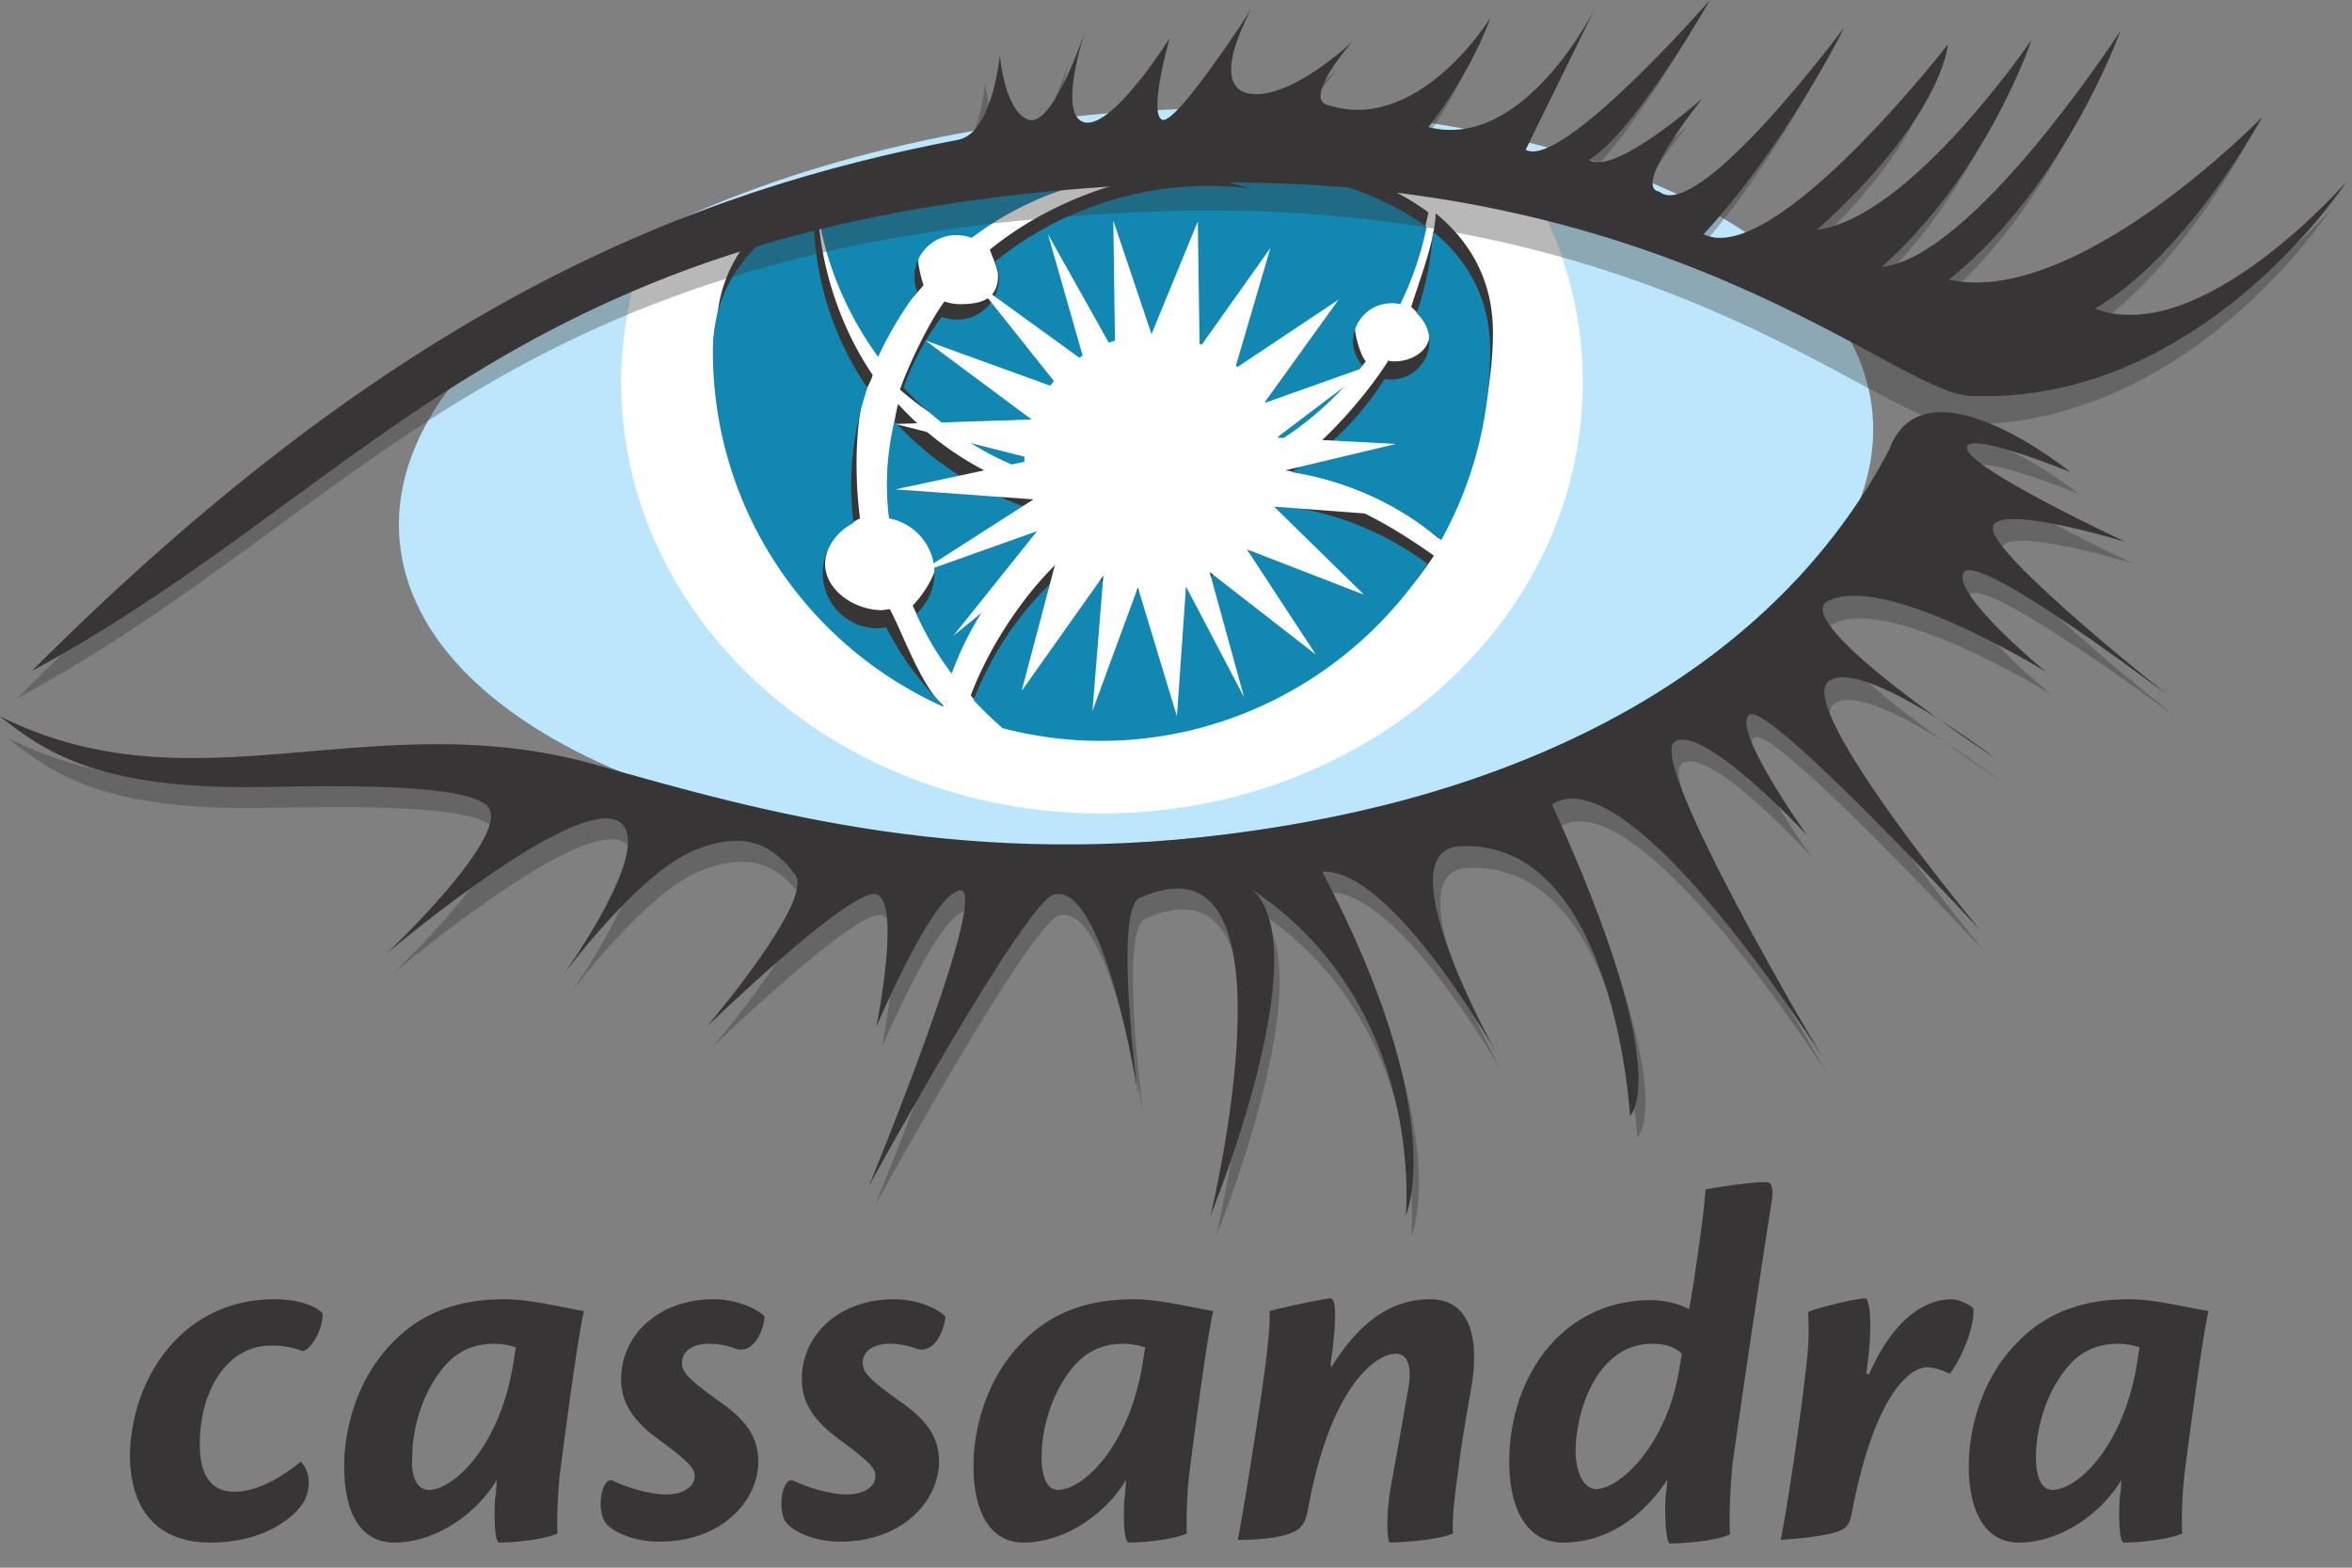
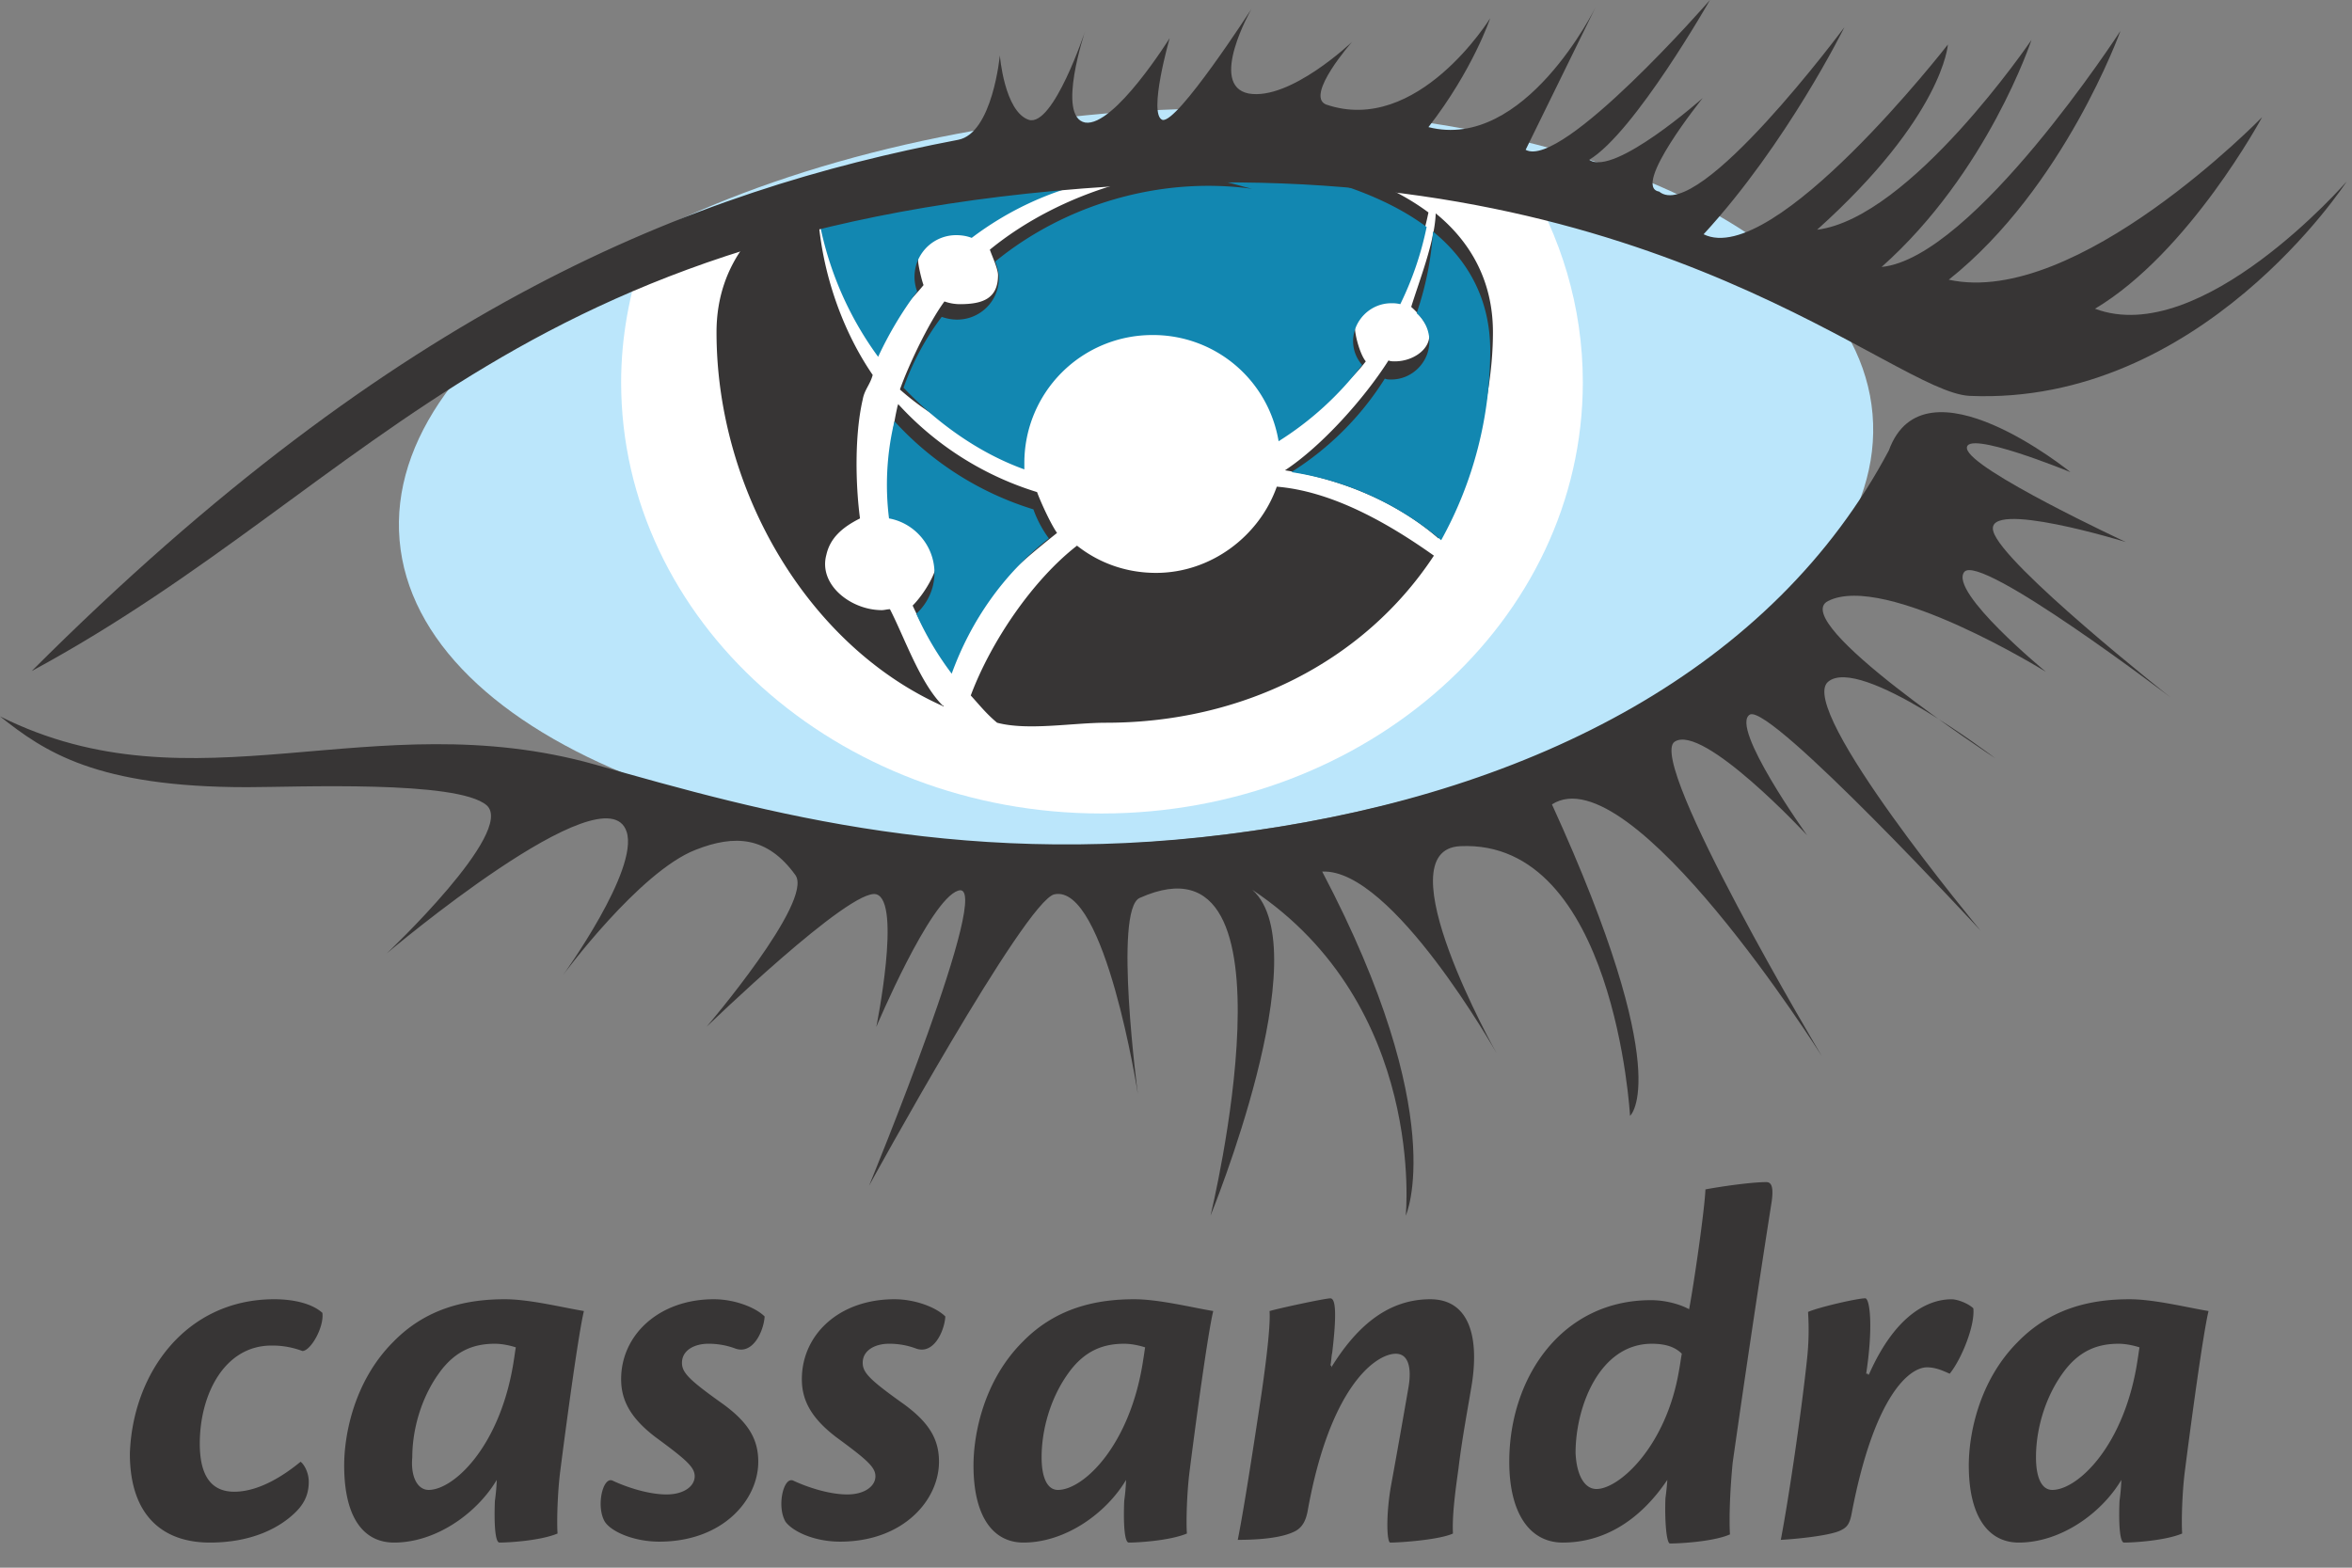
<svg xmlns="http://www.w3.org/2000/svg" width="69" height="46">
  <rect width="100%" height="100%" fill="#808080" stroke="none" />
  <g fill="none">
    <path d="M8.046 38.123c.586 0 1.118.133 1.412.4.053.426-.347 1.119-.587 1.119a2.489 2.489 0 00-.905-.16c-1.386 0-2.105 1.438-2.105 2.877 0 .88.293 1.412 1.012 1.412.746 0 1.492-.506 1.945-.88.107.08.24.32.24.587 0 .293-.08.586-.373.88-.48.479-1.305.905-2.53.905-1.36 0-2.345-.773-2.345-2.61.08-2.372 1.651-4.53 4.236-4.53zm4.529 5.595c.745 0 2.13-1.306 2.504-3.837.026-.16.026-.186.053-.346-.16-.053-.4-.106-.613-.106-.56 0-1.145.16-1.651.879-.533.746-.773 1.678-.773 2.45-.053.587.16.96.48.96zm-2.478-.72c0-.905.293-2.477 1.439-3.623.985-1.012 2.184-1.252 3.276-1.252.72 0 1.679.24 2.318.346-.16.667-.506 3.224-.693 4.69-.08.612-.106 1.491-.08 1.838-.506.213-1.438.266-1.704.266-.134 0-.16-.613-.134-1.226a5.73 5.73 0 00.054-.612c-.587.985-1.785 1.838-3.01 1.838-.907 0-1.466-.746-1.466-2.265zm10.843-4.875c.613 0 1.225.24 1.492.506-.027.427-.347 1.146-.88.933a2.228 2.228 0 00-.772-.133c-.4 0-.773.186-.773.559 0 .293.213.506 1.226 1.226.72.532 1.012 1.012 1.012 1.678 0 1.119-1.039 2.344-2.904 2.344-.746 0-1.412-.293-1.598-.586-.267-.453-.053-1.358.24-1.199.4.187 1.039.4 1.571.4.507 0 .826-.24.826-.533 0-.266-.24-.48-1.145-1.145-.773-.587-1.013-1.12-1.013-1.705 0-1.306 1.12-2.345 2.718-2.345zm5.301 0c.613 0 1.226.24 1.492.506-.026.427-.346 1.146-.879.933a2.228 2.228 0 00-.773-.133c-.4 0-.772.186-.772.559 0 .293.213.506 1.225 1.226.72.532 1.013 1.012 1.013 1.678 0 1.119-1.04 2.344-2.904 2.344-.746 0-1.385-.293-1.599-.586-.266-.453-.053-1.358.24-1.199.4.187 1.04.4 1.572.4.506 0 .826-.24.826-.533 0-.266-.24-.48-1.146-1.145-.772-.587-1.012-1.12-1.012-1.705 0-1.306 1.092-2.345 2.717-2.345zm4.796 5.595c.746 0 2.131-1.306 2.504-3.837.027-.16.027-.186.053-.346-.16-.053-.4-.106-.613-.106-.559 0-1.145.16-1.651.879-.533.746-.773 1.678-.773 2.45 0 .587.16.96.48.96zm-2.478-.72c0-.905.293-2.477 1.439-3.623.985-1.012 2.184-1.252 3.277-1.252.719 0 1.678.24 2.317.346-.16.667-.506 3.224-.692 4.69-.08.612-.107 1.491-.08 1.838-.506.213-1.439.266-1.705.266-.134 0-.16-.613-.134-1.226a5.73 5.73 0 00.054-.612c-.586.985-1.785 1.838-3.01 1.838-.88 0-1.466-.746-1.466-2.265zm10.497-2.877c.692-1.119 1.598-1.998 2.903-1.998 1.093 0 1.44 1.013 1.226 2.451-.107.666-.293 1.625-.4 2.531-.106.746-.186 1.412-.16 1.892-.4.186-1.545.266-1.838.266-.106 0-.133-.826.027-1.705.133-.72.373-2.078.506-2.85.08-.454.053-.986-.373-.986-.56 0-1.918.905-2.584 4.609-.053.293-.16.479-.346.586-.24.133-.72.266-1.705.266.186-.932.48-2.85.692-4.263.187-1.278.267-2.13.24-2.45.266-.08 1.625-.373 1.785-.373.16 0 .186.48.053 1.598-.026.107-.026.266-.053.373h.027v.053zm7.779 3.57c.666 0 2.051-1.252 2.424-3.49.027-.133.053-.346.08-.48-.186-.186-.453-.292-.88-.292-1.544 0-2.237 1.864-2.237 3.196.027.667.266 1.066.613 1.066zm-.986 1.572c-.986 0-1.572-.88-1.572-2.371 0-2.478 1.545-4.742 4.156-4.742.453 0 .88.133 1.12.266.132-.692.452-2.877.479-3.516.426-.08 1.332-.214 1.785-.214.16 0 .213.16.16.56a539.772 539.772 0 00-1.146 7.673c-.08.825-.107 1.625-.08 2.104-.48.213-1.465.267-1.758.267-.107 0-.16-.693-.134-1.332.027-.187.054-.48.054-.533-.826 1.225-1.892 1.838-3.064 1.838zm8.978-4.929c.8-1.811 1.785-2.21 2.424-2.21.187 0 .507.132.64.266.053.506-.347 1.491-.693 1.918-.186-.08-.4-.187-.666-.187-.506 0-1.545.8-2.211 4.29-.053.292-.133.399-.293.479-.267.16-1.279.266-1.785.293.24-1.252.613-3.81.772-5.328a7.897 7.897 0 00.027-1.359c.293-.133 1.439-.4 1.678-.4.134 0 .24.826.027 2.212h.053v.026h.027zm5.381 3.384c.746 0 2.132-1.306 2.505-3.837.026-.16.026-.186.053-.346-.16-.053-.4-.106-.613-.106-.56 0-1.145.16-1.651.879-.533.746-.773 1.678-.773 2.45 0 .587.16.96.48.96zm-2.45-.72c0-.905.293-2.477 1.438-3.623.986-1.012 2.185-1.252 3.277-1.252.72 0 1.678.24 2.318.346-.16.667-.506 3.224-.693 4.69-.08.612-.106 1.491-.08 1.838-.506.213-1.438.266-1.705.266-.133 0-.16-.613-.133-1.226a5.73 5.73 0 00.053-.612c-.586.985-1.785 1.838-3.01 1.838-.88 0-1.465-.746-1.465-2.265z" fill="#373535" />
    <path d="M54.934 12.148c.506 5.888-8.765 11.483-20.7 12.521-11.936 1.013-22.006-2.93-22.512-8.818-.506-5.887 8.765-11.482 20.7-12.52 11.909-.987 22.005 2.93 22.512 8.817" fill="#BBE6FB" />
    <path d="M32.715 4.023c-4.556-.08-9.884 1.758-13.853 3.436-.4 1.173-.64 2.451-.64 3.757 0 6.98 6.314 12.654 14.093 12.654 7.78 0 14.12-5.648 14.12-12.654 0-2.211-.64-4.29-1.758-6.1-3.144-.48-7.513-1.013-11.962-1.093" fill="#FFF" />
    <path d="M32.342 4.023c-2.53-.16-6.873 1.145-10.496 2.477-.56 1.28-.853 2.718-.853 4.21 0 6.127 5.568 11.082 11.402 11.082 5.835 0 10.976-4.955 11.403-11.082.133-1.998-.533-3.863-1.492-5.488-3.73-.64-7.7-1.04-9.964-1.2" fill="#FFF" />
    <path d="M25.868 9.937c.32-.693.773-1.012 1.226-1.572-.053-.133-.16-.586-.16-.72 0-.692.56-1.225 1.225-1.225.16 0 .32.027.453.08 2.078-1.571 4.77-2.264 7.513-1.625.24.054.48.133.72.187-2.691-.373-5.755.586-7.806 2.264.053.16.24.56.24.746 0 .693-.454.853-1.12.853a1.35 1.35 0 01-.452-.08c-.453.613-1.04 1.838-1.306 2.584 1.146 1.012 2.185 1.385 3.517 1.918 0-.053.053-.133.053-.186 0-2.078 1.838-3.757 3.89-3.757a3.73 3.73 0 013.703 3.117c.932-.586 1.838-1.039 2.504-1.918-.16-.186-.32-.746-.32-1.012 0-.613.506-1.12 1.12-1.12.08 0 .159 0 .266.027a9.47 9.47 0 00.772-2.264c-3.25-2.424-9.537-2.078-9.537-2.078s-4.982-.266-8.366 1.385a10.828 10.828 0 001.865 4.396" fill="#373535" />
    <path d="M41.4 9.005c.24.213.346.373.453.56.293.532-.293 1.038-.933 1.038-.053 0-.133 0-.186-.027-.693 1.093-1.945 2.505-3.037 3.224 1.678.266 3.277.932 4.502 1.998.906-1.625 1.599-4.023 1.599-6.047 0-1.519-.666-2.665-1.679-3.49-.026.825-.48 1.971-.719 2.744M27.76 19.421c.56-1.545 1.945-2.744 3.25-3.783-.186-.266-.48-.906-.586-1.199a9.145 9.145 0 01-4.076-2.584c0 .027-.027.08-.027.107a7.97 7.97 0 00-.133 2.744 1.63 1.63 0 011.332 1.598c0 .48-.426 1.146-.746 1.465.32.693.56 1.066.986 1.652m-.107 1.279c-.666-.666-1.119-1.998-1.545-2.824-.08 0-.16.027-.24.027-.905 0-1.865-.746-1.625-1.625.107-.48.453-.8.986-1.066-.133-1.012-.16-2.451.08-3.49.053-.293.213-.426.293-.72-.986-1.438-1.625-3.383-1.625-5.3v-.214c-1.679.853-2.957 2.185-2.957 4.263 0 4.635 2.69 9.217 6.66 10.976V20.7m9.777-6.42c-.506 1.438-1.918 2.53-3.543 2.53-.88 0-1.678-.293-2.318-.799-1.305 1.013-2.53 2.824-3.117 4.396.267.293.453.533.773.8.906.239 2.21 0 3.197 0 3.996 0 7.566-1.786 9.617-4.903-1.385-.985-3.01-1.891-4.609-2.024" fill="#373535" />
    <path d="M25.762 10.47a10.74 10.74 0 011.145-1.918A1.222 1.222 0 0128.053 6.9c.16 0 .32.027.453.08 2.078-1.572 4.769-2.265 7.513-1.625.24.053.48.133.719.186-2.69-.373-5.488.453-7.54 2.132.054.16.107.32.107.48 0 .692-.56 1.225-1.225 1.225-.16 0-.294-.027-.453-.08a7.78 7.78 0 00-1.12 2.078c.986 1.039 2.212 1.918 3.544 2.397v-.186a3.752 3.752 0 013.756-3.756 3.73 3.73 0 013.703 3.116 9.305 9.305 0 002.451-2.237 1.065 1.065 0 01-.266-.693c0-.613.506-1.119 1.119-1.119a1 1 0 01.266.027 9.47 9.47 0 00.773-2.265c-3.25-2.424-9.538-2.078-9.538-2.078s-4.981-.266-8.365 1.386a9.828 9.828 0 001.812 4.502" fill="#1287B1" />
    <path d="M41.56 9.191c.24.213.373.506.373.826 0 .613-.506 1.119-1.12 1.119-.052 0-.132 0-.186-.027a8.705 8.705 0 01-2.744 2.744 8.85 8.85 0 014.396 1.998 11.462 11.462 0 001.439-5.568c0-1.518-.666-2.664-1.679-3.49a9.123 9.123 0 01-.48 2.398M27.92 19.768c.56-1.546 1.518-2.93 2.85-3.97a3.268 3.268 0 01-.453-.852 9.145 9.145 0 01-4.076-2.585c0 .027-.026.08-.026.107a7.97 7.97 0 00-.134 2.744c.746.133 1.333.8 1.333 1.598 0 .48-.214.906-.533 1.2a8.98 8.98 0 001.039 1.758" fill="#1287B1" />
-     <path d="M27.653 20.673a8.682 8.682 0 01-1.651-2.264c-.08 0-.16.027-.24.027-.906 0-1.625-.72-1.625-1.626 0-.639.373-1.198.905-1.465a8.67 8.67 0 01.16-3.09c.054-.293.16-.586.24-.88a9.075 9.075 0 01-1.572-5.114v-.214c-1.678.853-2.957 2.185-2.957 4.263 0 4.636 2.77 8.632 6.74 10.417v-.054m9.697-5.861c-.506 1.439-1.918 2.531-3.543 2.531a3.7 3.7 0 01-2.317-.799c-1.306 1.012-2.318 2.424-2.93 3.996.265.293.559.56.852.826.905.24 1.891.373 2.877.373 3.996 0 7.54-2.078 9.59-5.195-1.332-.986-2.93-1.598-4.528-1.732" fill="#1287B1" />
-     <path fill="#FFF" d="M37.484 13.853l3.463-.826-3.49-.186 2.85-2.158-3.223 1.146 2.185-3.037-3.037 2.024 1.039-3.543-2.078 2.93-.054-3.703-1.358 3.304-1.12-3.33.054 3.916-1.971-3.517 1.065 3.73-3.197-2.318 2.505 3.144-3.97-1.439 3.117 2.318-3.996.133 4.103 1.04-4.103.878 4.05.294-3.41 2.184 3.516-1.252-2.451 3.064 3.09-2.505-1.092 4.13 2.398-3.384-.32 3.97 1.332-3.623 1.146 3.783.266-3.81 1.705 3.25-1.012-3.676 3.117 2.424-2.025-3.09 3.437 1.332-2.638-2.584 3.517.266z" />
-     <path d="M.506 20.487C11.27 9.724 19.874 6.394 27.68 4.902c1.012-.187 1.225-2.478 1.225-2.478s.134 1.652.853 1.892c.72.213 1.652-2.611 1.652-2.611s-.853 2.53 0 2.69c.852.134 2.477-2.477 2.477-2.477s-.64 2.238-.213 2.398c.426.133 2.61-3.25 2.61-3.25s-1.278 2.237-.079 2.477c1.226.213 3.037-1.518 3.037-1.518s-1.385 1.572-.773 1.838c2.691.932 4.823-2.531 4.823-2.531s-.507 1.519-1.812 3.197c2.824.72 4.902-3.517 4.902-3.517l-2.105 4.236C45.343 5.781 49.685.8 49.685.8s-2.238 3.89-3.543 4.689c.72.586 3.33-1.758 3.33-1.758s-2.104 2.61-1.279 2.744c1.173.906 5.435-4.876 5.435-4.876s-1.652 3.41-4.103 6.075c2.052 1.039 7.14-5.542 7.14-5.542s-.133 2.105-3.836 5.435c2.744-.346 6.287-5.568 6.287-5.568s-1.279 3.89-4.396 6.66c2.691-.266 7.007-6.926 7.007-6.926s-1.652 4.609-5.035 7.3c3.756.825 9.191-4.77 9.191-4.77s-2.131 3.97-4.902 5.622c3.117 1.172 7.38-3.73 7.38-3.73s-4.263 6.58-11.056 6.287c-2.238-.106-8.978-6.766-23.418-6.234C14.732 6.9 10.71 15 .507 20.487" fill-opacity=".35" fill="#373535" />
    <path d="M.932 19.688C11.695 8.925 20.3 5.595 28.106 4.103c1.013-.187 1.226-2.478 1.226-2.478s.133 1.652.852 1.892c.72.213 1.652-2.611 1.652-2.611s-.853 2.53 0 2.69c.852.134 2.478-2.477 2.478-2.477s-.64 2.238-.214 2.398c.427.133 2.611-3.25 2.611-3.25s-1.279 2.237-.08 2.477c1.226.213 3.037-1.519 3.037-1.519s-1.385 1.572-.772 1.839c2.69.932 4.822-2.531 4.822-2.531s-.506 1.518-1.812 3.197c2.824.719 4.902-3.517 4.902-3.517l-2.051 4.183C45.822 4.982 50.165 0 50.165 0s-2.211 3.89-3.543 4.689c.719.506 3.33-1.812 3.33-1.812s-2.105 2.611-1.279 2.744C49.819 6.581 54.108.8 54.108.8s-1.679 3.41-4.13 6.074c2.052 1.013 7.167-5.568 7.167-5.568s-.133 2.105-3.837 5.435c2.745-.346 6.288-5.568 6.288-5.568s-1.279 3.89-4.396 6.66c2.69-.266 7.007-6.926 7.007-6.926s-1.652 4.609-5.036 7.3c3.757.825 9.192-4.77 9.192-4.77s-2.132 3.97-4.902 5.622c3.117 1.172 7.38-3.73 7.38-3.73s-4.263 6.58-11.057 6.287c-2.238-.106-8.978-6.766-23.417-6.234-19.182.72-23.231 8.792-33.435 14.307" fill="#373535" />
-     <path d="M.24 21.66c5.7 2.85 10.896-.427 17.45 1.411 4.981 1.385 11.056 3.144 19.314 1.945 8.232-1.172 15.265-4.769 18.649-11.163 1.039-2.85 5.328.64 5.328.64s-3.117-1.28-3.037-.693c.08.613 4.662 2.744 4.662 2.744s-4.156-1.279-3.89-.32c.24.96 5.196 4.876 5.196 4.876s-5.675-4.236-6.128-3.65c-.48.586 2.398 2.93 2.398 2.93s-4.716-2.93-6.394-2.078c-1.199.613 4.902 4.61 4.902 4.61s-3.97-3.038-4.902-2.239c-.932.8 4.476 7.3 4.476 7.3s-6.181-6.66-6.794-6.34c-.612.32 1.679 3.516 1.679 3.516s-2.984-3.303-3.81-2.744c-.826.586 4.342 9.218 4.342 9.218s-5.62-8.845-7.939-7.353c3.624 7.966 2.292 9.111 2.292 9.111s-.453-8.125-4.982-7.912c-2.291.106 1.065 6.074 1.065 6.074s-3.09-5.488-5.168-5.355c3.783 7.193 2.451 10.097 2.451 10.097s.613-6.154-4.502-9.564c1.971 1.758-1.226 9.564-1.226 9.564s2.797-11.509-2.078-9.324c-.772.346-.053 5.754-.053 5.754s-.96-6.18-2.451-5.86c-.853.186-5.435 8.55-5.435 8.55s3.73-9.057 2.611-8.658c-.826.267-2.398 3.997-2.398 3.997s.746-3.677 0-3.89c-.746-.213-4.982 3.89-4.982 3.89s3.144-3.677 2.611-4.45c-.826-1.145-1.785-1.198-2.93-.745-1.652.639-3.89 3.676-3.89 3.676s2.238-3.09 1.865-4.21c-.613-1.864-7.033 3.57-7.033 3.57s3.783-3.57 2.93-4.342c-.852-.746-5.594-.533-7.033-.533-4.342.027-5.86-.985-7.166-2.05" fill-opacity=".35" fill="#373535" />
    <path d="M0 21.02c5.701 2.85 10.896-.427 17.45 1.412 4.982 1.412 11.056 3.143 19.314 1.944 8.233-1.172 15.266-4.768 18.65-11.162 1.038-2.85 5.327.64 5.327.64s-3.117-1.28-3.037-.693c.08.612 4.662 2.744 4.662 2.744s-4.156-1.28-3.89-.32c.24.959 5.196 4.875 5.196 4.875s-5.595-4.262-6.048-3.676c-.453.586 2.398 2.93 2.398 2.93s-4.715-2.93-6.394-2.078c-1.199.613 4.902 4.61 4.902 4.61s-3.97-3.038-4.902-2.239c-.932.8 4.476 7.3 4.476 7.3s-6.154-6.66-6.767-6.34c-.613.346 1.678 3.543 1.678 3.543s-3.063-3.304-3.89-2.744c-.825.586 4.317 9.217 4.317 9.217s-5.595-8.871-7.913-7.38c3.65 7.993 2.291 9.139 2.291 9.139s-.452-8.126-4.981-7.913c-2.292.107 1.065 6.074 1.065 6.074s-3.063-5.434-5.115-5.328c3.783 7.193 2.451 10.097 2.451 10.097s.613-6.154-4.502-9.564c1.971 1.758-1.226 9.564-1.226 9.564s2.798-11.509-2.078-9.324c-.772.346-.053 5.754-.053 5.754s-.959-6.18-2.45-5.86c-.853.186-5.436 8.551-5.436 8.551s3.73-9.058 2.611-8.658c-.826.266-2.398 3.996-2.398 3.996s.746-3.677 0-3.89c-.745-.213-4.981 3.89-4.981 3.89s3.143-3.677 2.61-4.45c-.825-1.145-1.784-1.198-2.93-.745-1.652.64-3.89 3.676-3.89 3.676s2.238-3.09 1.865-4.209c-.613-1.865-7.033 3.57-7.033 3.57s3.783-3.57 2.93-4.342c-.852-.746-5.594-.533-7.033-.533-4.422 0-5.94-1.04-7.246-2.078" fill="#373535" />
  </g>
</svg>